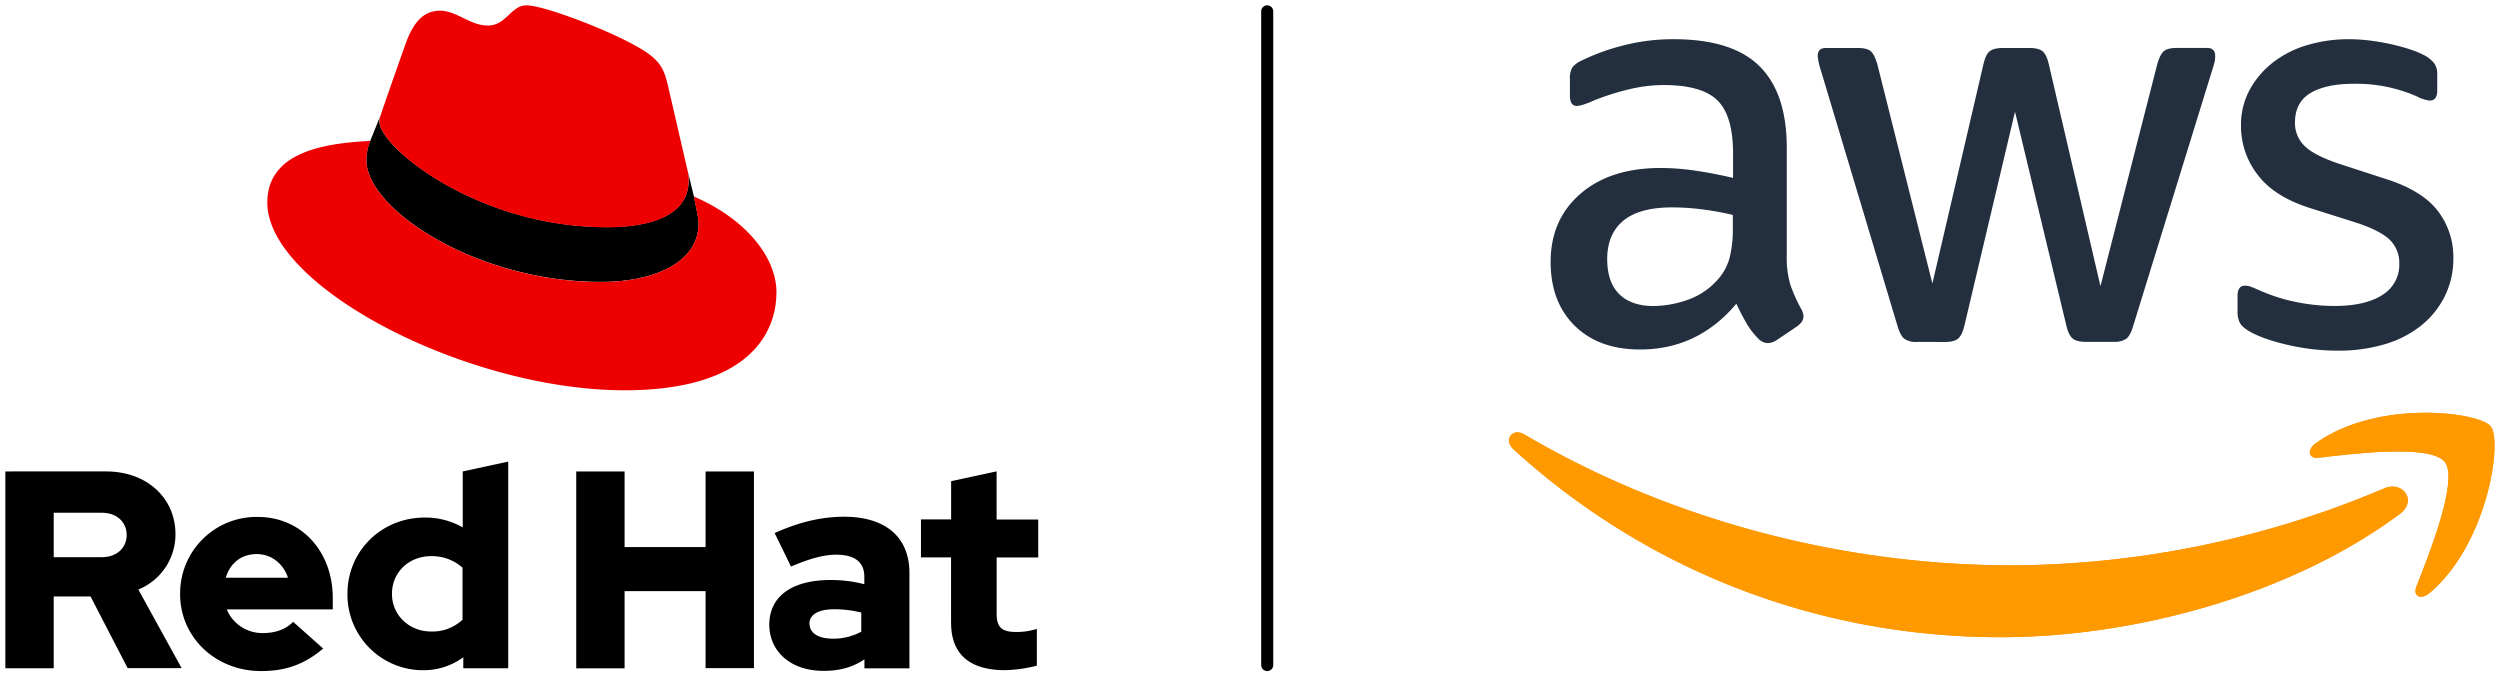
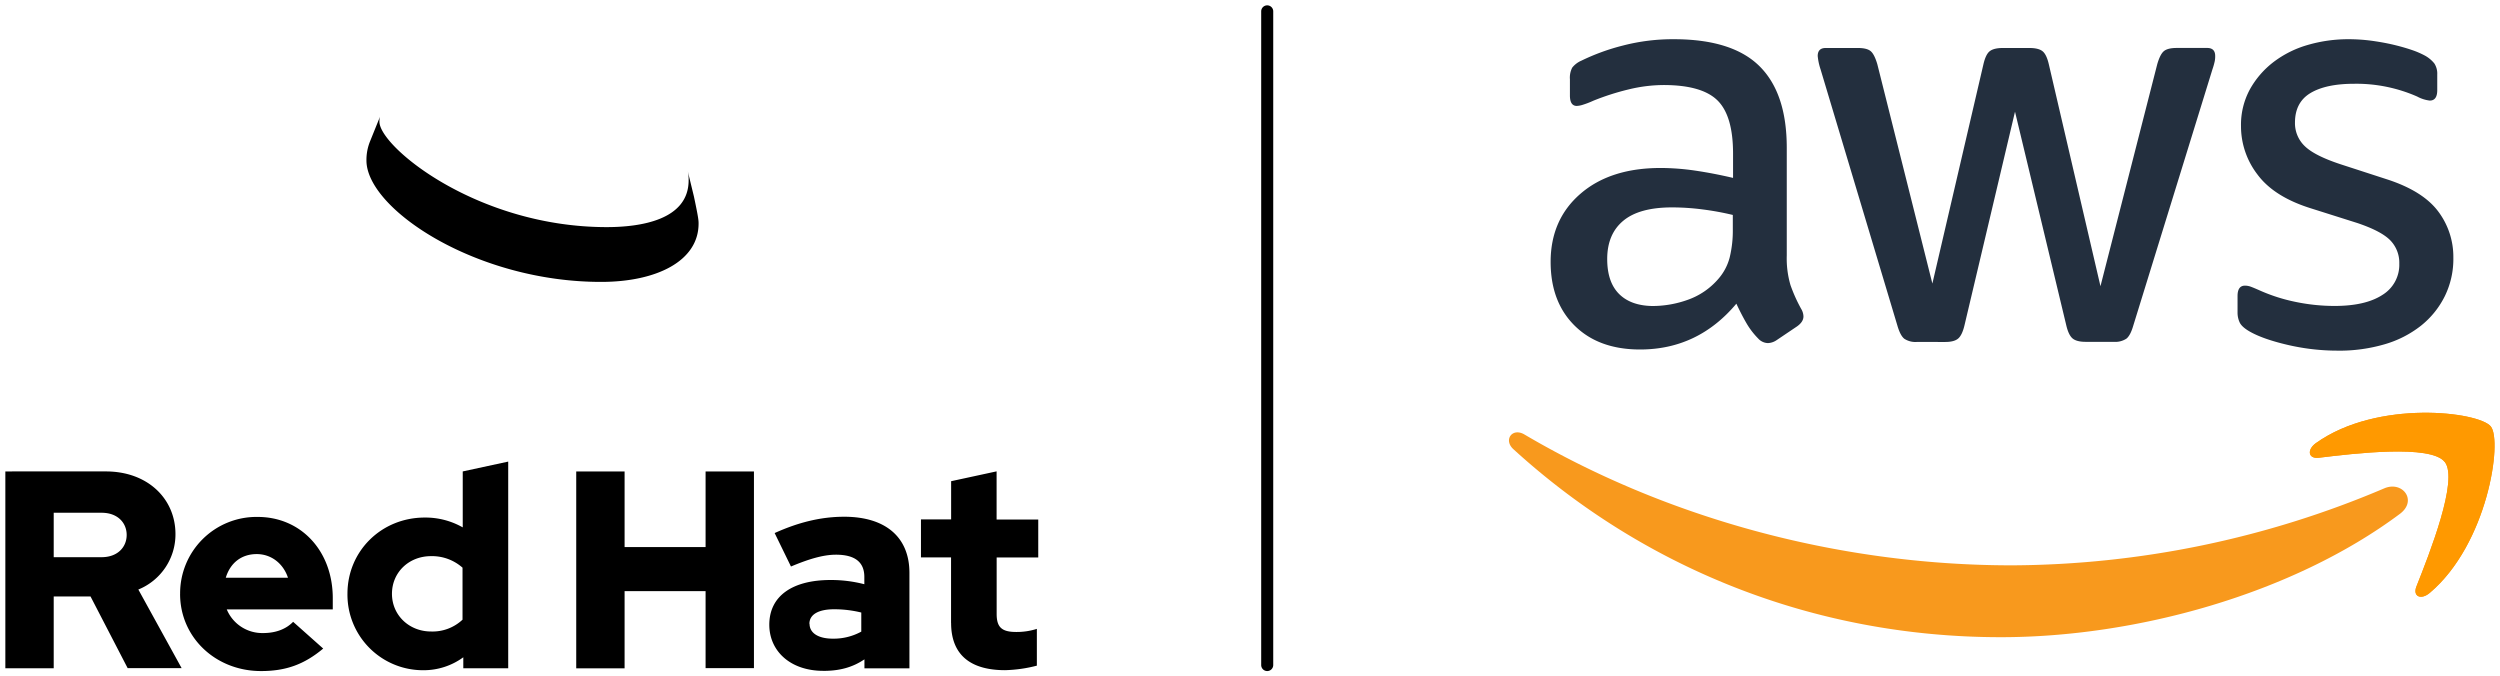
<svg xmlns="http://www.w3.org/2000/svg" data-name="Layer 1" viewBox="0 0 934.65 252.88">
  <defs>
    <style>.cls-1{fill:#e00;}.cls-2{fill:#232f3e;}.cls-3{fill:#f8991d;}.cls-3,.cls-4{fill-rule:evenodd;}.cls-4{fill:#f90;}</style>
  </defs>
  <title>Logo-Red_Hat-AWS-A-Standard-RGB</title>
  <path d="M473.76,250.88a2.25,2.25,0,0,1-2.25-2.25V4.25a2.25,2.25,0,0,1,4.5,0V248.63A2.25,2.25,0,0,1,473.76,250.88Z" />
  <path d="M257.13,64a14,14,0,0,1,.32,3.42c0,14.87-18.09,17.48-30.59,17.49-48.64,0-85-30.15-85-39.37a6.12,6.12,0,0,1,.22-1.94l-3.66,9.06A18.49,18.49,0,0,0,137,60c0,18.1,41,45.44,87.76,45.39,20.69,0,36.42-7.79,36.41-21.8,0-1.07,0-1.94-1.74-10.12L257.13,64Z" />
-   <path class="cls-1" d="M259.39,73.5c1.73,8.18,1.73,9,1.74,10.12,0,14-15.72,21.79-36.41,21.8C178,105.47,137,78.13,137,60a18.49,18.49,0,0,1,1.5-7.33c-16.81.88-38.58,3.91-38.56,23.1,0,31.46,74.64,70.19,133.69,70.14,45.27-.05,56.67-20.53,56.65-36.69,0-12.72-11-27.15-30.85-35.75M226.86,85c12.5,0,30.6-2.62,30.59-17.49a14,14,0,0,0-.32-3.42l-7.47-32.35c-1.74-7.11-3.25-10.34-15.75-16.58C224.2,10.16,203.07,2,196.82,2c-5.82,0-7.53,7.55-14.43,7.55C175.71,9.56,170.75,4,164.5,4c-6,0-9.92,4.1-12.92,12.51,0,0-8.39,23.72-9.46,27.16a6.12,6.12,0,0,0-.22,1.94c0,9.22,36.32,39.41,85,39.37" />
  <path d="M2,249.83H20.08V223H33.85l13.88,26.8H67.91L51.72,220.4A22.27,22.27,0,0,0,65.6,199.69c0-13.25-10.41-23.44-26-23.44H2v73.58ZM38,191.7c6,0,9.36,3.78,9.36,8.3s-3.37,8.31-9.36,8.31H20.08V191.7Zm29.33,30.38c0,16.19,13.24,28.8,30.27,28.8,9.36,0,16.19-2.52,23.23-8.41l-11.24-10c-2.63,2.73-6.52,4.2-11.15,4.2a14.37,14.37,0,0,1-13.66-8.83h39.63v-4.2c0-17.66-11.88-30.38-28.07-30.38a28.56,28.56,0,0,0-29,28.8M96,207.15c5.36,0,9.88,3.47,11.66,8.83H84.41c1.69-5.57,5.89-8.83,11.57-8.83m77.15,42.68H190V172.57l-17,3.68v20.92a28.23,28.23,0,0,0-14.19-3.68c-16.19,0-28.91,12.51-28.91,28.48a28.25,28.25,0,0,0,28.39,28.6,25.1,25.1,0,0,0,14.92-4.84v4.1ZM146.54,222c0-8,6.3-14.08,14.61-14.08a17.19,17.19,0,0,1,11.77,4.31v19.44a16.33,16.33,0,0,1-11.77,4.42c-8.2,0-14.61-6.1-14.61-14.09m68.89,27.86h18.08V221h30.28v28.8h18.08V176.25H263.79v28.27H233.51V176.25H215.43v73.58Zm92.4.95c6,0,10.83-1.26,15.35-4.31v3.36H340V214.19c0-13.56-9.15-21-24.39-21-8.51,0-16.92,2-26,6.1l6.1,12.51c6.51-2.74,12-4.42,16.81-4.42,7.05,0,10.62,2.73,10.62,8.31v2.73a49.4,49.4,0,0,0-12.61-1.58c-14.3,0-22.92,6-22.92,16.72,0,9.77,7.78,17.24,20.18,17.24m-5.19-17.56c0-3.68,3.68-5.46,9.25-5.46A42.51,42.51,0,0,1,322,229v7.14a21.45,21.45,0,0,1-10.62,2.63c-5.46,0-8.72-2.1-8.72-5.57m52.92-.31c0,11.87,7.15,17.66,20.18,17.66a52,52,0,0,0,11.88-1.69V235.11a24.8,24.8,0,0,1-7.68,1.16c-5.36,0-7.35-1.68-7.35-6.73V208.41h15.55V194.22H372.59v-18l-17,3.68v14.29H344.31v14.19h11.25v24.5Z" />
  <path class="cls-2" d="M874.06,131.09a81.82,81.82,0,0,1-18.87-2.17q-9.23-2.16-14.16-5c-2-1.16-3.25-2.31-3.75-3.47a8.68,8.68,0,0,1-.75-3.47v-6.29q0-3.9,2.79-3.9a6.52,6.52,0,0,1,2.25.43c.78.29,1.82.73,3.11,1.3a64.18,64.18,0,0,0,13.51,4.34,71.49,71.49,0,0,0,14.58,1.52q11.58,0,17.91-4.12A13.19,13.19,0,0,0,897,98.57a12,12,0,0,0-3.32-8.67q-3.33-3.47-12.33-6.51l-17.8-5.63Q850,73.43,843.93,65.18a29.58,29.58,0,0,1-6.11-18,27.72,27.72,0,0,1,3.32-13.76,33.16,33.16,0,0,1,8.79-10.19,38.75,38.75,0,0,1,12.76-6.4,54.1,54.1,0,0,1,15.44-2.17,66.32,66.32,0,0,1,8.26.54q4.18.56,7.93,1.41c2.5.58,4.83,1.23,7,1.95a32.15,32.15,0,0,1,5.15,2.17,11.78,11.78,0,0,1,3.64,3,7,7,0,0,1,1.08,4.12v5.85c0,2.6-.94,3.9-2.79,3.9a12.85,12.85,0,0,1-4.72-1.51,56.46,56.46,0,0,0-23.59-4.77q-10.5,0-16.3,3.47c-3.85,2.31-5.79,6-5.79,11.05a11.82,11.82,0,0,0,3.65,8.78q3.64,3.59,13.51,6.83l17.37,5.64q13.29,4.34,19,11.93a28.22,28.22,0,0,1,5.68,17.34,31.56,31.56,0,0,1-3.22,14.42,32.66,32.66,0,0,1-8.9,11,39.85,39.85,0,0,1-13.61,6.94,60.14,60.14,0,0,1-17.37,2.38Zm-157.4-3.25a7.56,7.56,0,0,1-4.71-1.19c-1-.79-1.86-2.42-2.58-4.88L680.64,25.94a22,22,0,0,1-1.07-5c0-2,1-3,3-3h12q3.42,0,4.82,1.2c.93.79,1.75,2.42,2.47,4.87l20.58,82,19.09-82c.57-2.45,1.35-4.08,2.36-4.87s2.64-1.2,4.93-1.2h9.86q3.43,0,4.93,1.2c1,.79,1.79,2.42,2.36,4.87L785.28,107l21.23-83c.71-2.45,1.53-4.08,2.47-4.87s2.53-1.2,4.82-1.2h11.37c2,0,3,1,3,3A9.62,9.62,0,0,1,828,22.9a25.84,25.84,0,0,1-.85,3l-29.6,95.83q-1.07,3.69-2.57,4.88a7.59,7.59,0,0,1-4.72,1.19h-10.5q-3.44,0-4.94-1.3t-2.35-5L753.33,41.76l-18.87,79.79q-.86,3.69-2.36,5t-4.93,1.3ZM618.24,114.4a39,39,0,0,0,12.65-2.28,26.76,26.76,0,0,0,11.58-7.91,19.66,19.66,0,0,0,4.18-7.92,42.6,42.6,0,0,0,1.18-10.73v-5.2a104.76,104.76,0,0,0-11.26-2.06,89.05,89.05,0,0,0-11.47-.76q-12.23,0-18.23,5t-6,14.31q0,8.67,4.5,13.11t12.87,4.45ZM668,95.53a35.48,35.48,0,0,0,1.39,11.06,57.8,57.8,0,0,0,4,8.89,5.78,5.78,0,0,1,.85,2.82q0,2-2.35,3.69l-7.72,5.2a6.14,6.14,0,0,1-3.22,1.08,5.09,5.09,0,0,1-3.65-1.73,28.17,28.17,0,0,1-4.39-5.75q-1.83-3.14-3.75-7.26-14.37,17.13-36,17.13-15.44,0-24.44-8.89t-9-23.85q0-15.83,11.15-25.48t30-9.64a90.82,90.82,0,0,1,13,1q6.76,1,14.05,2.71v-9.1q0-14.1-5.79-19.84T622.1,31.79a55.93,55.93,0,0,0-13.19,1.63,93.72,93.72,0,0,0-13.19,4.22,33.12,33.12,0,0,1-4.29,1.63,8.52,8.52,0,0,1-1.93.33q-2.57,0-2.57-3.91V29.62a8.08,8.08,0,0,1,.86-4.33,8.8,8.8,0,0,1,3.43-2.61,79.92,79.92,0,0,1,15.44-5.63,74.21,74.21,0,0,1,19.08-2.39q21.87,0,32.06,10.08T668,55.21V95.53Z" />
  <path class="cls-3" d="M897.23,192.11c-40.34,30.1-98.83,46.11-149.2,46.11-70.58,0-134.15-26.38-182.25-70.3-3.78-3.45-.41-8.16,4.13-5.49C621.81,193,686,211.36,752.27,211.36a359.5,359.5,0,0,0,139.1-28.78c6.82-2.93,12.54,4.54,5.86,9.53Z" />
  <path class="cls-3" d="M914,172.73c-5.16-6.68-34.11-3.17-47.11-1.59-3.94.47-4.55-3-1-5.53,23.09-16.4,60.93-11.66,65.33-6.17s-1.17,43.9-22.81,62.2c-3.33,2.82-6.49,1.32-5-2.4,4.88-12.3,15.78-39.83,10.61-46.51Z" />
-   <path class="cls-4" d="M897.23,192.11c-40.34,30.1-98.83,46.11-149.2,46.11-70.58,0-134.15-26.38-182.25-70.3-3.78-3.45-.41-8.16,4.13-5.49C621.81,193,686,211.36,752.27,211.36a359.5,359.5,0,0,0,139.1-28.78c6.82-2.93,12.54,4.54,5.86,9.53Z" />
  <path class="cls-4" d="M914,172.73c-5.16-6.68-34.11-3.17-47.11-1.59-3.94.47-4.55-3-1-5.53,23.09-16.4,60.93-11.66,65.33-6.17s-1.17,43.9-22.81,62.2c-3.33,2.82-6.49,1.32-5-2.4,4.88-12.3,15.78-39.83,10.61-46.51Z" />
</svg>